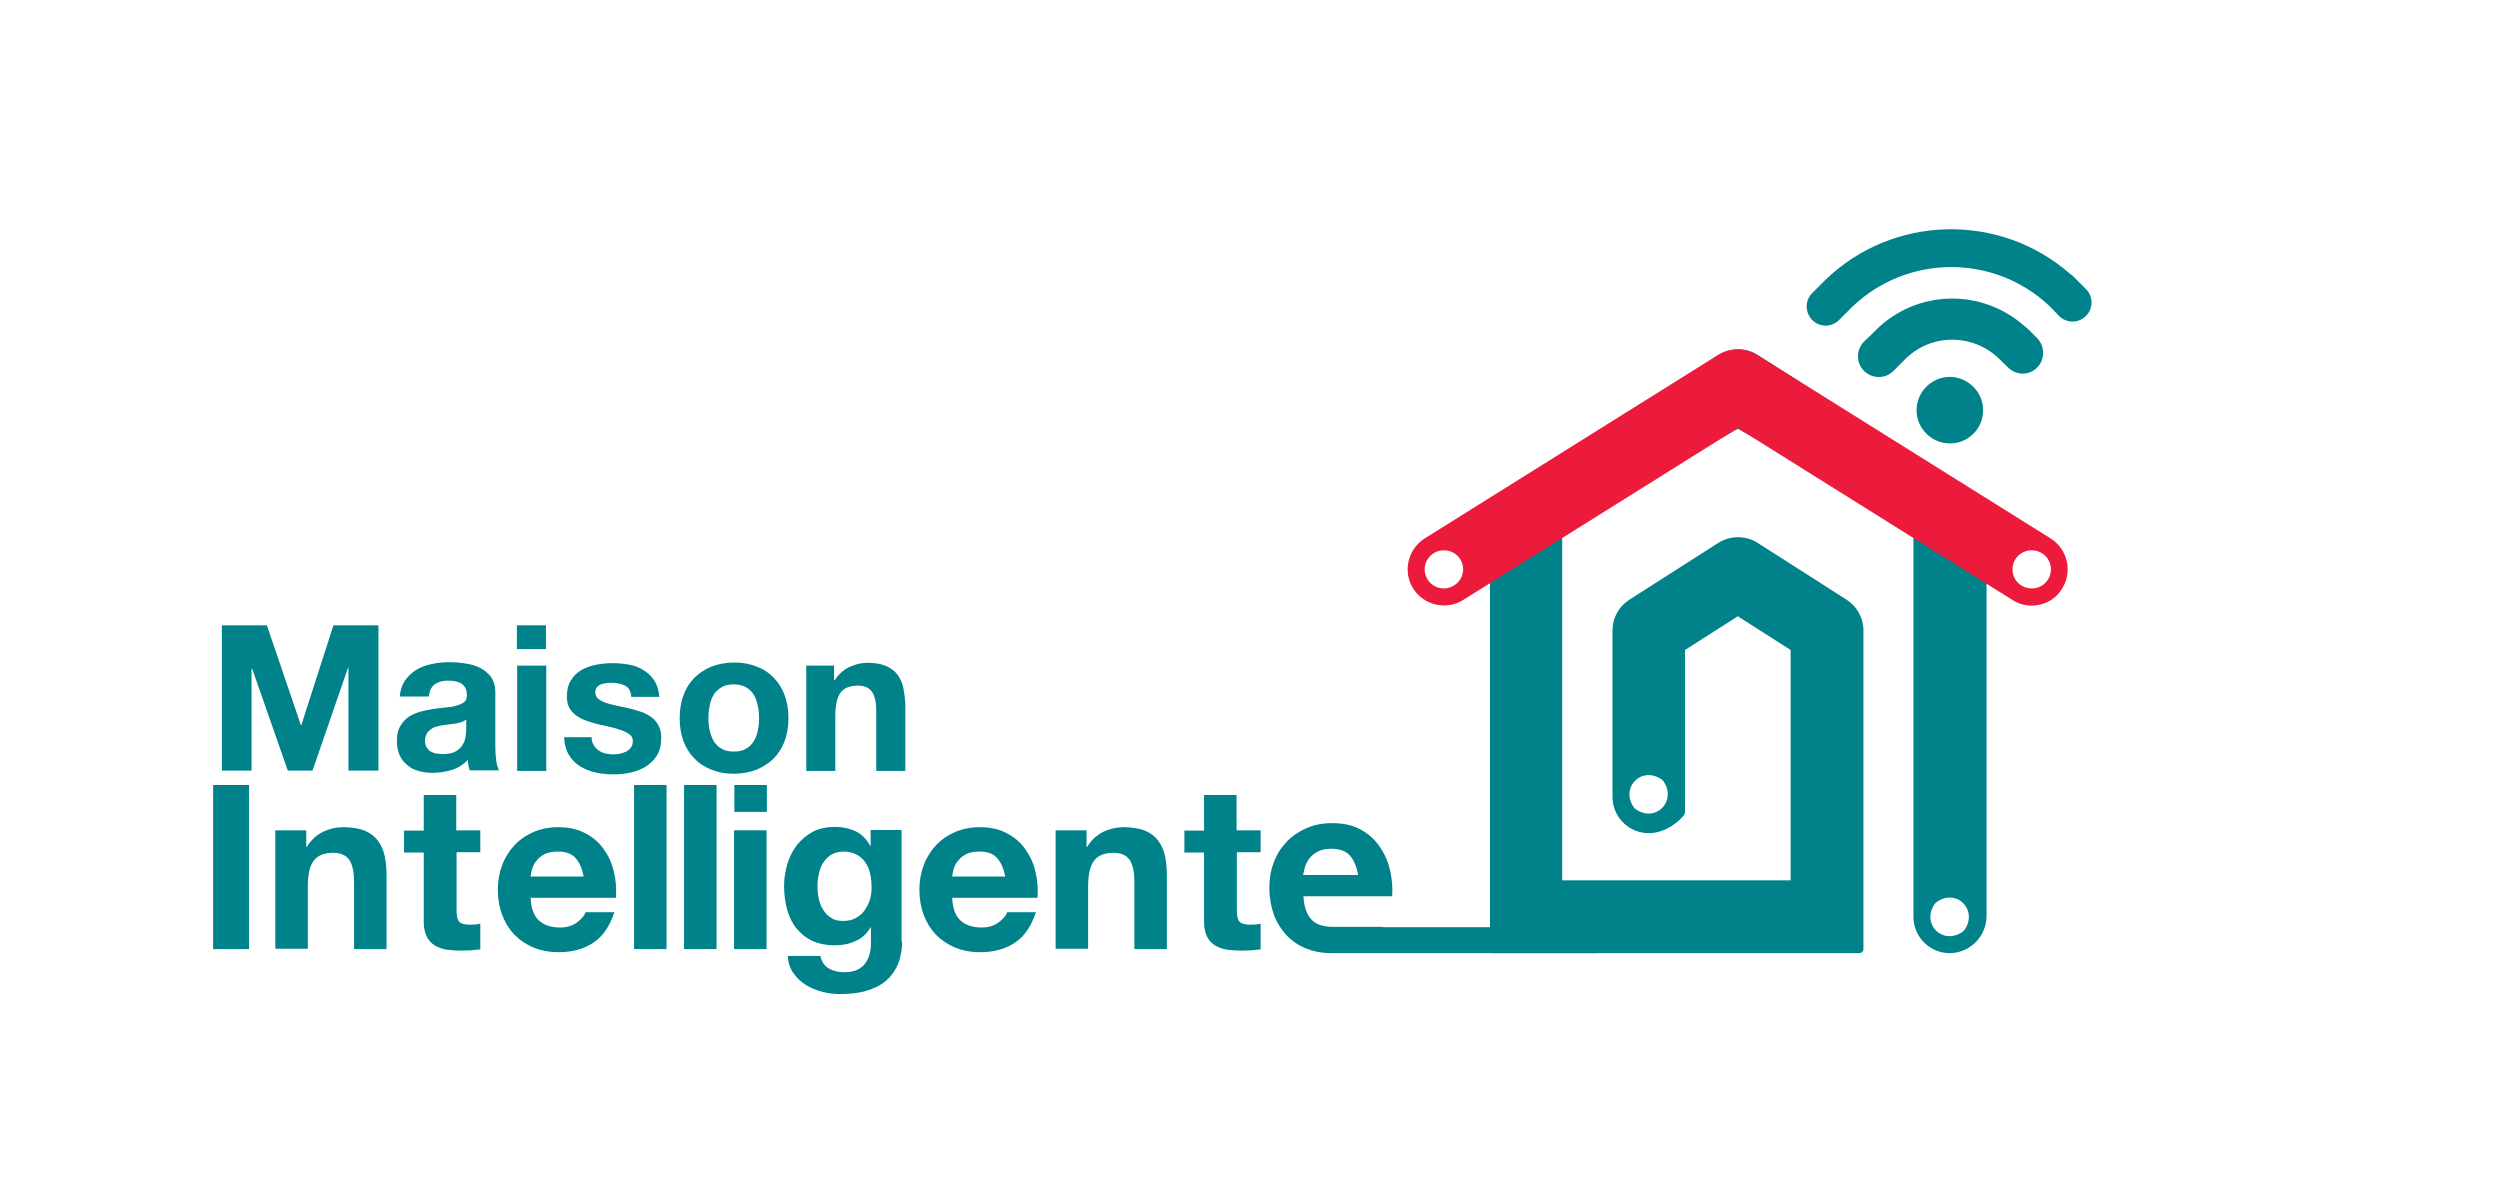
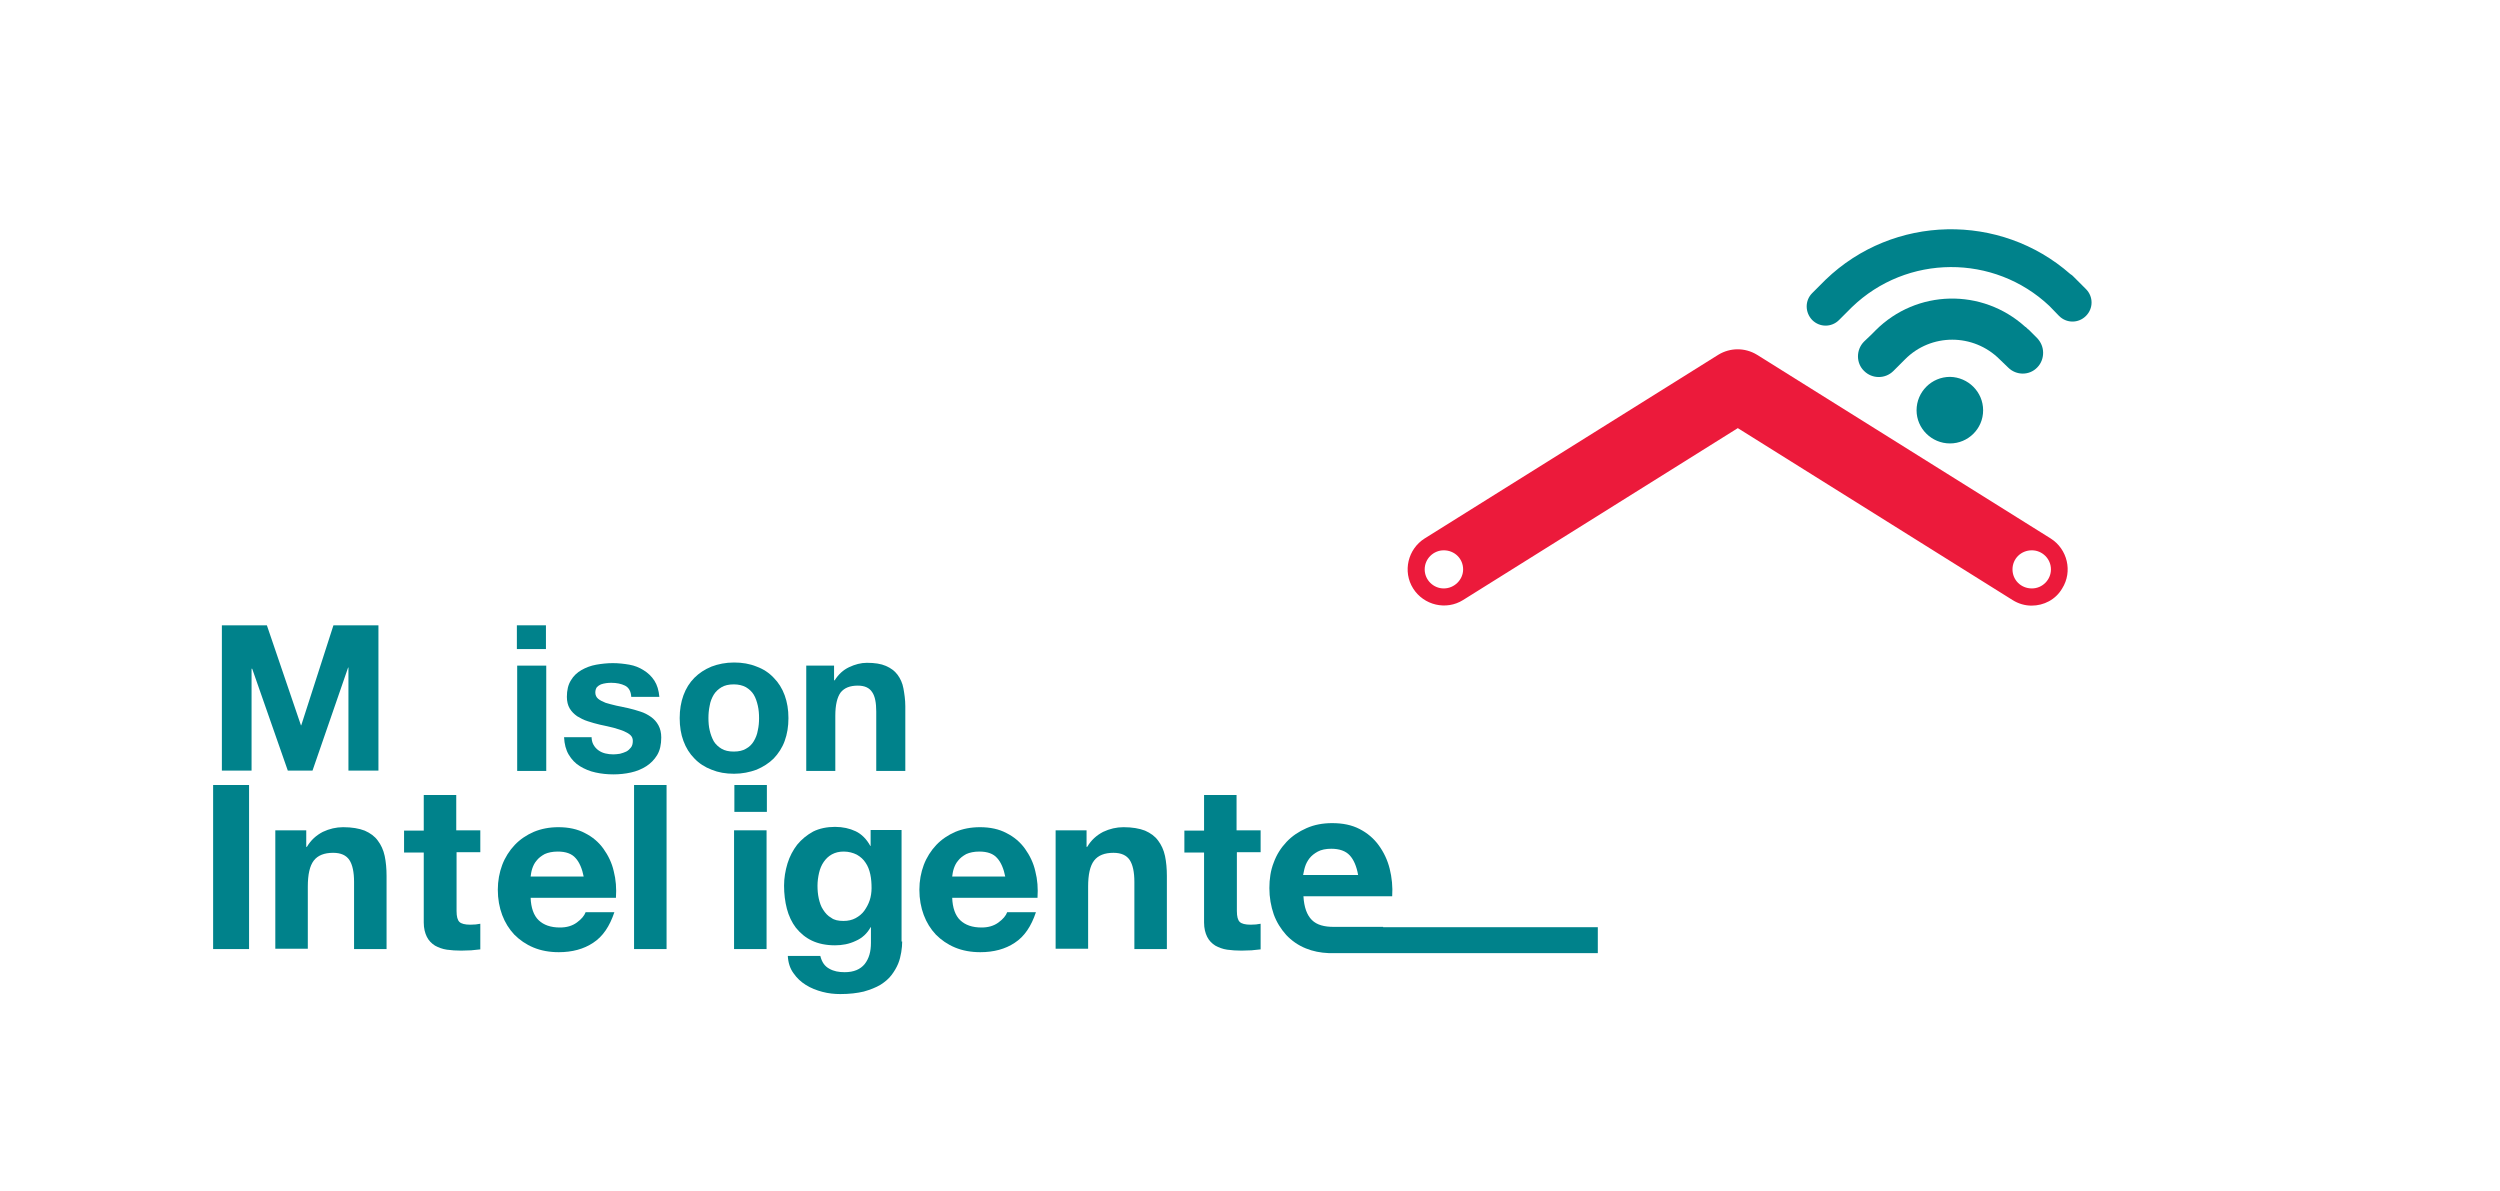
<svg xmlns="http://www.w3.org/2000/svg" version="1.2" baseProfile="tiny" id="Layer_1" x="0px" y="0px" viewBox="0 0 80 38.1" xml:space="preserve">
  <g>
    <g>
-       <path fill="#00828B" d="M62.39,30.5c-0.64,0-1.16-0.52-1.16-1.16V16.87l-5.62-3.15l-5.62,3.15v11.3h7.31V20.8l-1.69-1.08    l-1.69,1.08v5.18c0,0.05-0.02,0.09-0.05,0.13c-1.01,1.09-2.27,0.39-2.27-0.61v-5.33c0-0.4,0.2-0.76,0.54-0.98l2.85-1.82    c0.38-0.24,0.87-0.24,1.25,0l2.85,1.82c0.33,0.21,0.54,0.58,0.54,0.98v10.2c0,0.07-0.06,0.13-0.13,0.13H47.8    c-0.07,0-0.12-0.06-0.12-0.12V16.68c0-0.4,0.2-0.76,0.54-0.98l6.78-4.34c0.38-0.24,0.87-0.24,1.25,0l6.78,4.34    c0.34,0.21,0.54,0.58,0.54,0.98v12.66C63.55,29.98,63.03,30.5,62.39,30.5L62.39,30.5z M53.21,24.97c-0.66-0.51-1.41,0.25-0.9,0.9    C52.96,26.37,53.7,25.63,53.21,24.97z M61.94,28.89c-0.51,0.65,0.24,1.41,0.9,0.9C63.34,29.13,62.59,28.38,61.94,28.89z" />
      <path fill="#EC1A3B" d="M65.01,19.38c-0.21,0-0.42-0.06-0.61-0.18l-8.79-5.5l-8.79,5.5c-0.54,0.34-1.26,0.17-1.6-0.37    c-0.34-0.54-0.17-1.26,0.37-1.6l9.4-5.88c0.38-0.23,0.85-0.23,1.23,0l9.4,5.88c0.54,0.34,0.71,1.06,0.37,1.6    C65.78,19.19,65.4,19.38,65.01,19.38L65.01,19.38z M45.59,18.22c0,0.34,0.28,0.61,0.61,0.61c0.34,0,0.62-0.28,0.62-0.61    c0-0.34-0.27-0.61-0.62-0.61C45.87,17.61,45.59,17.88,45.59,18.22z M64.4,18.22c0,0.34,0.27,0.61,0.62,0.61    c0.34,0,0.61-0.28,0.61-0.61c0-0.34-0.28-0.61-0.61-0.61C64.67,17.61,64.4,17.88,64.4,18.22z" />
      <g>
        <path fill="#00828B" d="M63.46,13.13c0,0.59-0.48,1.06-1.06,1.06c-0.59,0-1.07-0.48-1.07-1.06c0-0.59,0.48-1.07,1.07-1.07     C62.98,12.07,63.46,12.54,63.46,13.13L63.46,13.13z M63.46,13.13" />
        <g>
          <path fill="#00828B" d="M64.94,10.57c-0.02-0.02-0.03-0.03-0.05-0.04l-0.05-0.05c-0.01-0.01-0.02-0.02-0.03-0.02      c-1.38-1.25-3.48-1.2-4.79,0.11l-0.15,0.15l-0.22,0.21c-0.26,0.26-0.26,0.69,0,0.94c0.26,0.26,0.68,0.26,0.94,0l0.37-0.37      c0.83-0.84,2.19-0.84,3.03,0l0.27,0.26c0.26,0.26,0.68,0.26,0.93,0c0.12-0.12,0.19-0.29,0.19-0.47c0-0.18-0.07-0.34-0.19-0.47      L64.94,10.57z M64.94,10.57" />
          <path fill="#00828B" d="M66.75,9.25l-0.22-0.22c0,0,0,0,0,0l-0.18-0.18c-0.03-0.03-0.06-0.06-0.1-0.08      c-2.24-1.97-5.66-1.91-7.83,0.18c-0.01,0.01-0.02,0.02-0.03,0.03l-0.4,0.4c-0.24,0.24-0.23,0.62,0,0.86      c0.24,0.24,0.62,0.24,0.86,0l0.4-0.4c0,0,0.01-0.01,0.01-0.01c1.76-1.7,4.55-1.71,6.32-0.04l0.31,0.32      c0.24,0.24,0.62,0.24,0.86,0C66.99,9.87,66.99,9.49,66.75,9.25L66.75,9.25z M66.75,9.25" />
        </g>
      </g>
    </g>
    <g>
      <path fill="#00828B" d="M7.1,20.01h1.44l1.09,3.2h0.01l1.03-3.2h1.44v4.65h-0.96v-3.3h-0.01L10,24.66H9.21L8.07,21.4H8.05v3.26    H7.1V20.01z" />
-       <path fill="#00828B" d="M12.79,22.33c0.01-0.22,0.07-0.4,0.16-0.54c0.1-0.14,0.22-0.26,0.36-0.35c0.15-0.09,0.31-0.15,0.5-0.19    c0.18-0.04,0.37-0.06,0.56-0.06c0.17,0,0.34,0.01,0.51,0.04c0.17,0.02,0.33,0.07,0.48,0.14c0.14,0.07,0.26,0.17,0.35,0.29    c0.09,0.13,0.14,0.29,0.14,0.49v1.75c0,0.15,0.01,0.3,0.03,0.44c0.02,0.14,0.05,0.24,0.09,0.31h-0.94    c-0.02-0.05-0.03-0.11-0.04-0.16c-0.01-0.05-0.02-0.11-0.02-0.17c-0.15,0.15-0.32,0.26-0.52,0.32s-0.4,0.09-0.61,0.09    c-0.16,0-0.31-0.02-0.45-0.06c-0.14-0.04-0.26-0.1-0.36-0.19c-0.1-0.08-0.19-0.19-0.24-0.31c-0.06-0.13-0.09-0.28-0.09-0.45    c0-0.19,0.03-0.35,0.1-0.47c0.07-0.12,0.15-0.22,0.26-0.3c0.11-0.07,0.23-0.13,0.37-0.17c0.14-0.04,0.28-0.07,0.42-0.09    c0.14-0.02,0.28-0.04,0.41-0.05c0.13-0.01,0.25-0.03,0.35-0.06c0.1-0.03,0.18-0.06,0.24-0.11c0.06-0.05,0.09-0.12,0.09-0.22    c0-0.1-0.02-0.18-0.05-0.24c-0.03-0.06-0.08-0.1-0.13-0.14c-0.05-0.03-0.12-0.05-0.19-0.07c-0.07-0.01-0.15-0.02-0.23-0.02    c-0.18,0-0.32,0.04-0.43,0.12c-0.11,0.08-0.17,0.21-0.19,0.39H12.79z M14.93,23.02c-0.04,0.03-0.09,0.06-0.15,0.08    c-0.06,0.02-0.12,0.04-0.19,0.05c-0.07,0.01-0.14,0.02-0.22,0.03c-0.08,0.01-0.15,0.02-0.22,0.03c-0.07,0.01-0.14,0.03-0.21,0.05    c-0.07,0.02-0.12,0.05-0.17,0.09c-0.05,0.04-0.09,0.08-0.12,0.14c-0.03,0.06-0.05,0.13-0.05,0.21c0,0.09,0.02,0.16,0.05,0.21    c0.03,0.05,0.07,0.1,0.12,0.13s0.11,0.06,0.18,0.07c0.07,0.01,0.14,0.02,0.22,0.02c0.18,0,0.32-0.03,0.42-0.09    c0.1-0.06,0.17-0.13,0.22-0.22c0.05-0.08,0.08-0.17,0.09-0.26c0.01-0.09,0.02-0.16,0.02-0.21V23.02z" />
      <path fill="#00828B" d="M17.47,20.77h-0.93v-0.76h0.93V20.77z M16.55,21.3h0.93v3.37h-0.93V21.3z" />
      <path fill="#00828B" d="M18.93,23.57c0,0.1,0.02,0.19,0.06,0.26c0.04,0.07,0.09,0.13,0.16,0.18c0.07,0.05,0.14,0.08,0.22,0.1    c0.08,0.02,0.17,0.03,0.26,0.03c0.07,0,0.13-0.01,0.21-0.02c0.07-0.02,0.14-0.04,0.2-0.07c0.06-0.03,0.11-0.08,0.15-0.13    c0.04-0.05,0.06-0.12,0.06-0.21c0-0.07-0.02-0.13-0.07-0.18c-0.05-0.05-0.12-0.09-0.21-0.13c-0.09-0.04-0.2-0.07-0.33-0.11    c-0.13-0.03-0.28-0.07-0.44-0.1c-0.13-0.03-0.27-0.07-0.39-0.11c-0.13-0.04-0.24-0.1-0.34-0.16c-0.1-0.07-0.18-0.15-0.24-0.25    c-0.06-0.1-0.09-0.23-0.09-0.37c0-0.21,0.04-0.39,0.13-0.53c0.08-0.14,0.2-0.25,0.34-0.33c0.14-0.08,0.3-0.14,0.47-0.17    c0.17-0.03,0.35-0.05,0.53-0.05c0.18,0,0.36,0.02,0.53,0.05c0.17,0.03,0.32,0.09,0.46,0.18c0.13,0.08,0.25,0.19,0.34,0.33    c0.09,0.14,0.14,0.31,0.16,0.52H20.2c-0.01-0.18-0.08-0.3-0.2-0.36c-0.12-0.06-0.27-0.09-0.43-0.09c-0.05,0-0.11,0-0.17,0.01    c-0.06,0.01-0.12,0.02-0.17,0.04c-0.05,0.02-0.09,0.05-0.13,0.09c-0.03,0.04-0.05,0.1-0.05,0.17c0,0.08,0.03,0.15,0.09,0.2    c0.06,0.05,0.14,0.09,0.24,0.13c0.1,0.03,0.21,0.06,0.34,0.09c0.13,0.03,0.25,0.05,0.38,0.08c0.13,0.03,0.27,0.07,0.39,0.11    c0.13,0.04,0.24,0.1,0.34,0.17c0.1,0.07,0.18,0.16,0.24,0.27c0.06,0.11,0.09,0.24,0.09,0.39c0,0.22-0.04,0.41-0.13,0.56    c-0.09,0.15-0.21,0.27-0.35,0.36c-0.14,0.09-0.31,0.16-0.49,0.2c-0.18,0.04-0.37,0.06-0.56,0.06c-0.2,0-0.39-0.02-0.57-0.06    c-0.19-0.04-0.35-0.11-0.5-0.2c-0.15-0.09-0.27-0.22-0.36-0.37c-0.09-0.15-0.14-0.34-0.15-0.56H18.93z" />
      <path fill="#00828B" d="M21.75,22.98c0-0.27,0.04-0.51,0.12-0.73c0.08-0.22,0.2-0.41,0.35-0.56c0.15-0.15,0.33-0.27,0.55-0.36    c0.21-0.08,0.45-0.13,0.72-0.13c0.26,0,0.5,0.04,0.72,0.13c0.22,0.08,0.4,0.2,0.55,0.36c0.15,0.15,0.27,0.34,0.35,0.56    c0.08,0.22,0.12,0.46,0.12,0.73c0,0.27-0.04,0.51-0.12,0.73c-0.08,0.22-0.2,0.4-0.35,0.56c-0.15,0.15-0.34,0.27-0.55,0.36    c-0.22,0.08-0.46,0.13-0.72,0.13c-0.27,0-0.5-0.04-0.72-0.13c-0.21-0.08-0.4-0.2-0.55-0.36c-0.15-0.15-0.27-0.34-0.35-0.56    C21.79,23.5,21.75,23.25,21.75,22.98z M22.67,22.98c0,0.13,0.01,0.27,0.04,0.39c0.03,0.13,0.07,0.24,0.13,0.35    c0.06,0.1,0.15,0.18,0.25,0.24c0.1,0.06,0.23,0.09,0.39,0.09c0.16,0,0.29-0.03,0.39-0.09c0.11-0.06,0.19-0.14,0.25-0.24    c0.06-0.1,0.11-0.22,0.13-0.35c0.03-0.13,0.04-0.26,0.04-0.39c0-0.13-0.01-0.27-0.04-0.4c-0.03-0.13-0.07-0.25-0.13-0.35    c-0.06-0.1-0.15-0.18-0.25-0.24c-0.11-0.06-0.24-0.09-0.39-0.09c-0.16,0-0.29,0.03-0.39,0.09c-0.1,0.06-0.19,0.14-0.25,0.24    c-0.06,0.1-0.11,0.22-0.13,0.35C22.68,22.72,22.67,22.85,22.67,22.98z" />
      <path fill="#00828B" d="M25.81,21.3h0.88v0.47h0.02c0.12-0.19,0.27-0.33,0.46-0.42c0.19-0.09,0.38-0.14,0.57-0.14    c0.25,0,0.45,0.03,0.61,0.1c0.16,0.07,0.28,0.16,0.37,0.28c0.09,0.12,0.16,0.27,0.19,0.44s0.06,0.36,0.06,0.57v2.07h-0.93v-1.9    c0-0.28-0.04-0.49-0.13-0.62c-0.09-0.14-0.24-0.21-0.46-0.21c-0.25,0-0.43,0.07-0.55,0.22c-0.11,0.15-0.17,0.4-0.17,0.74v1.77    h-0.93V21.3z" />
    </g>
    <path fill="#00828B" d="M6.82,25.12h1.15v5.25H6.82V25.12z" />
    <path fill="#00828B" d="M8.81,26.57H9.8v0.53h0.02c0.13-0.22,0.3-0.37,0.51-0.48c0.21-0.1,0.43-0.15,0.65-0.15   c0.28,0,0.51,0.04,0.69,0.11c0.18,0.08,0.32,0.18,0.42,0.32c0.1,0.13,0.18,0.3,0.22,0.49c0.04,0.19,0.06,0.41,0.06,0.64v2.34h-1.04   v-2.15c0-0.31-0.05-0.55-0.15-0.7c-0.1-0.15-0.27-0.23-0.52-0.23c-0.28,0-0.49,0.08-0.62,0.25c-0.13,0.17-0.19,0.45-0.19,0.83v1.99   H8.81V26.57z" />
    <path fill="#00828B" d="M14.61,26.57h0.76v0.7h-0.76v1.88c0,0.18,0.03,0.29,0.09,0.35c0.06,0.06,0.18,0.09,0.35,0.09   c0.12,0,0.23-0.01,0.32-0.03v0.82c-0.09,0.01-0.19,0.02-0.29,0.03c-0.11,0-0.21,0.01-0.32,0.01c-0.16,0-0.32-0.01-0.46-0.03   c-0.14-0.02-0.27-0.07-0.38-0.13c-0.11-0.07-0.2-0.16-0.26-0.28c-0.06-0.12-0.1-0.27-0.1-0.46v-2.24h-0.63v-0.7h0.63v-1.14h1.04   V26.57z" />
    <path fill="#00828B" d="M16.98,28.72c0.01,0.33,0.1,0.58,0.26,0.73c0.16,0.15,0.38,0.23,0.68,0.23c0.21,0,0.39-0.05,0.54-0.16   c0.15-0.11,0.24-0.22,0.28-0.33h0.92c-0.15,0.45-0.37,0.78-0.68,0.98c-0.3,0.2-0.67,0.3-1.1,0.3c-0.3,0-0.57-0.05-0.81-0.15   s-0.44-0.24-0.61-0.41c-0.17-0.18-0.3-0.39-0.39-0.63c-0.09-0.24-0.14-0.51-0.14-0.81c0-0.28,0.05-0.55,0.14-0.79   c0.09-0.24,0.23-0.46,0.4-0.64c0.17-0.18,0.38-0.32,0.61-0.42c0.24-0.1,0.5-0.15,0.79-0.15c0.32,0,0.61,0.06,0.85,0.19   c0.24,0.12,0.44,0.29,0.59,0.5c0.15,0.21,0.27,0.45,0.33,0.72c0.07,0.27,0.09,0.55,0.07,0.85H16.98z M18.68,28.06   c-0.05-0.26-0.14-0.47-0.26-0.6c-0.12-0.14-0.31-0.21-0.57-0.21c-0.17,0-0.31,0.03-0.42,0.08c-0.11,0.06-0.2,0.13-0.26,0.21   c-0.07,0.08-0.11,0.17-0.14,0.26c-0.03,0.09-0.04,0.18-0.05,0.25H18.68z" />
    <path fill="#00828B" d="M20.29,25.12h1.04v5.25h-1.04V25.12z" />
-     <path fill="#00828B" d="M21.89,25.12h1.04v5.25h-1.04V25.12z" />
    <path fill="#00828B" d="M24.54,25.98h-1.04v-0.86h1.04V25.98z M23.49,26.57h1.04v3.8h-1.04V26.57z" />
    <path fill="#00828B" d="M28.87,30.13c0,0.1-0.01,0.22-0.03,0.34c-0.02,0.12-0.05,0.25-0.1,0.37c-0.05,0.12-0.12,0.24-0.21,0.36   c-0.09,0.12-0.21,0.22-0.35,0.31c-0.15,0.09-0.33,0.16-0.54,0.22c-0.21,0.05-0.46,0.08-0.75,0.08c-0.19,0-0.38-0.02-0.57-0.07   c-0.19-0.05-0.37-0.12-0.53-0.22c-0.16-0.1-0.29-0.22-0.4-0.38c-0.11-0.15-0.17-0.34-0.18-0.55h1.04c0.05,0.2,0.14,0.33,0.29,0.41   c0.14,0.08,0.3,0.11,0.49,0.11c0.29,0,0.5-0.09,0.64-0.26c0.14-0.18,0.2-0.4,0.2-0.68v-0.5h-0.01c-0.11,0.2-0.27,0.35-0.48,0.44   c-0.21,0.1-0.43,0.14-0.66,0.14c-0.28,0-0.53-0.05-0.74-0.15c-0.21-0.1-0.37-0.24-0.51-0.41c-0.13-0.17-0.23-0.38-0.29-0.61   c-0.06-0.23-0.09-0.48-0.09-0.74c0-0.24,0.04-0.48,0.11-0.71c0.07-0.23,0.18-0.43,0.31-0.6c0.14-0.17,0.31-0.31,0.51-0.42   c0.2-0.1,0.44-0.15,0.7-0.15c0.25,0,0.47,0.05,0.66,0.14c0.19,0.09,0.35,0.25,0.47,0.47h0.01v-0.51h0.99V30.13z M26.99,29.47   c0.15,0,0.28-0.03,0.39-0.09c0.11-0.06,0.21-0.14,0.28-0.24c0.07-0.1,0.13-0.21,0.17-0.33c0.04-0.12,0.06-0.26,0.06-0.39   c0-0.15-0.01-0.3-0.04-0.44c-0.03-0.14-0.08-0.27-0.15-0.37c-0.07-0.11-0.16-0.19-0.28-0.26c-0.12-0.06-0.26-0.1-0.42-0.1   c-0.15,0-0.27,0.03-0.38,0.09c-0.11,0.06-0.19,0.14-0.26,0.24c-0.07,0.1-0.12,0.22-0.15,0.35c-0.03,0.13-0.05,0.27-0.05,0.41   c0,0.14,0.01,0.27,0.04,0.41c0.03,0.13,0.07,0.26,0.14,0.36c0.07,0.11,0.15,0.2,0.26,0.26C26.69,29.44,26.82,29.47,26.99,29.47z" />
    <path fill="#00828B" d="M30.47,28.72c0.01,0.33,0.1,0.58,0.26,0.73c0.16,0.15,0.38,0.23,0.68,0.23c0.21,0,0.39-0.05,0.54-0.16   c0.15-0.11,0.24-0.22,0.28-0.33h0.92c-0.15,0.45-0.37,0.78-0.68,0.98c-0.3,0.2-0.67,0.3-1.1,0.3c-0.3,0-0.57-0.05-0.81-0.15   c-0.24-0.1-0.44-0.24-0.61-0.41c-0.17-0.18-0.3-0.39-0.39-0.63c-0.09-0.24-0.14-0.51-0.14-0.81c0-0.28,0.05-0.55,0.14-0.79   c0.09-0.24,0.23-0.46,0.4-0.64c0.17-0.18,0.38-0.32,0.61-0.42c0.24-0.1,0.5-0.15,0.79-0.15c0.32,0,0.61,0.06,0.85,0.19   c0.24,0.12,0.44,0.29,0.59,0.5c0.15,0.21,0.27,0.45,0.33,0.72c0.07,0.27,0.09,0.55,0.07,0.85H30.47z M32.17,28.06   c-0.05-0.26-0.14-0.47-0.26-0.6c-0.12-0.14-0.31-0.21-0.57-0.21c-0.17,0-0.31,0.03-0.42,0.08c-0.11,0.06-0.2,0.13-0.26,0.21   c-0.07,0.08-0.11,0.17-0.14,0.26c-0.03,0.09-0.04,0.18-0.05,0.25H32.17z" />
    <path fill="#00828B" d="M33.78,26.57h0.99v0.53h0.02c0.13-0.22,0.3-0.37,0.51-0.48c0.21-0.1,0.43-0.15,0.65-0.15   c0.28,0,0.51,0.04,0.69,0.11c0.18,0.08,0.32,0.18,0.42,0.32c0.1,0.13,0.18,0.3,0.22,0.49c0.04,0.19,0.06,0.41,0.06,0.64v2.34H36.3   v-2.15c0-0.31-0.05-0.55-0.15-0.7c-0.1-0.15-0.27-0.23-0.52-0.23c-0.28,0-0.49,0.08-0.62,0.25c-0.13,0.17-0.19,0.45-0.19,0.83v1.99   h-1.04V26.57z" />
    <path fill="#00828B" d="M39.58,26.57h0.76v0.7h-0.76v1.88c0,0.18,0.03,0.29,0.09,0.35c0.06,0.06,0.18,0.09,0.35,0.09   c0.12,0,0.23-0.01,0.32-0.03v0.82c-0.09,0.01-0.19,0.02-0.29,0.03c-0.11,0-0.21,0.01-0.32,0.01c-0.16,0-0.32-0.01-0.46-0.03   c-0.14-0.02-0.27-0.07-0.38-0.13c-0.11-0.07-0.2-0.16-0.26-0.28c-0.06-0.12-0.1-0.27-0.1-0.46v-2.24H37.9v-0.7h0.63v-1.14h1.04   V26.57z" />
    <path fill="none" d="M43.2,27.45c-0.13-0.14-0.33-0.21-0.59-0.21c-0.17,0-0.32,0.03-0.43,0.09c-0.11,0.06-0.21,0.13-0.27,0.22   c-0.07,0.09-0.12,0.18-0.14,0.27c-0.03,0.1-0.04,0.18-0.05,0.26h1.76C43.42,27.8,43.33,27.59,43.2,27.45z" />
    <path fill="#00828B" d="M44.26,29.66h-1.17h-0.28c-0.04,0-0.09,0-0.13,0c-0.3,0-0.54-0.06-0.7-0.22c-0.16-0.16-0.25-0.41-0.27-0.76   h2.84c0.02-0.3-0.01-0.6-0.08-0.88c-0.07-0.28-0.19-0.53-0.35-0.75c-0.16-0.22-0.36-0.39-0.61-0.52s-0.54-0.19-0.88-0.19   c-0.3,0-0.57,0.05-0.82,0.16c-0.25,0.11-0.46,0.25-0.64,0.44c-0.18,0.19-0.32,0.41-0.41,0.66c-0.1,0.25-0.14,0.53-0.14,0.82   c0,0.3,0.05,0.58,0.14,0.84c0.09,0.25,0.23,0.47,0.4,0.66c0.17,0.18,0.38,0.33,0.63,0.43c0.22,0.09,0.47,0.14,0.73,0.15v0h0.04   c0.02,0,0.04,0,0.06,0c0.01,0,0.03,0,0.04,0h0.13v0h8.34v-0.83H44.26z M41.76,27.74c0.03-0.1,0.08-0.19,0.14-0.27   c0.07-0.09,0.16-0.16,0.27-0.22c0.11-0.06,0.26-0.09,0.43-0.09c0.26,0,0.46,0.07,0.59,0.21c0.13,0.14,0.22,0.35,0.27,0.63h-1.76   C41.72,27.92,41.73,27.83,41.76,27.74z" />
  </g>
</svg>